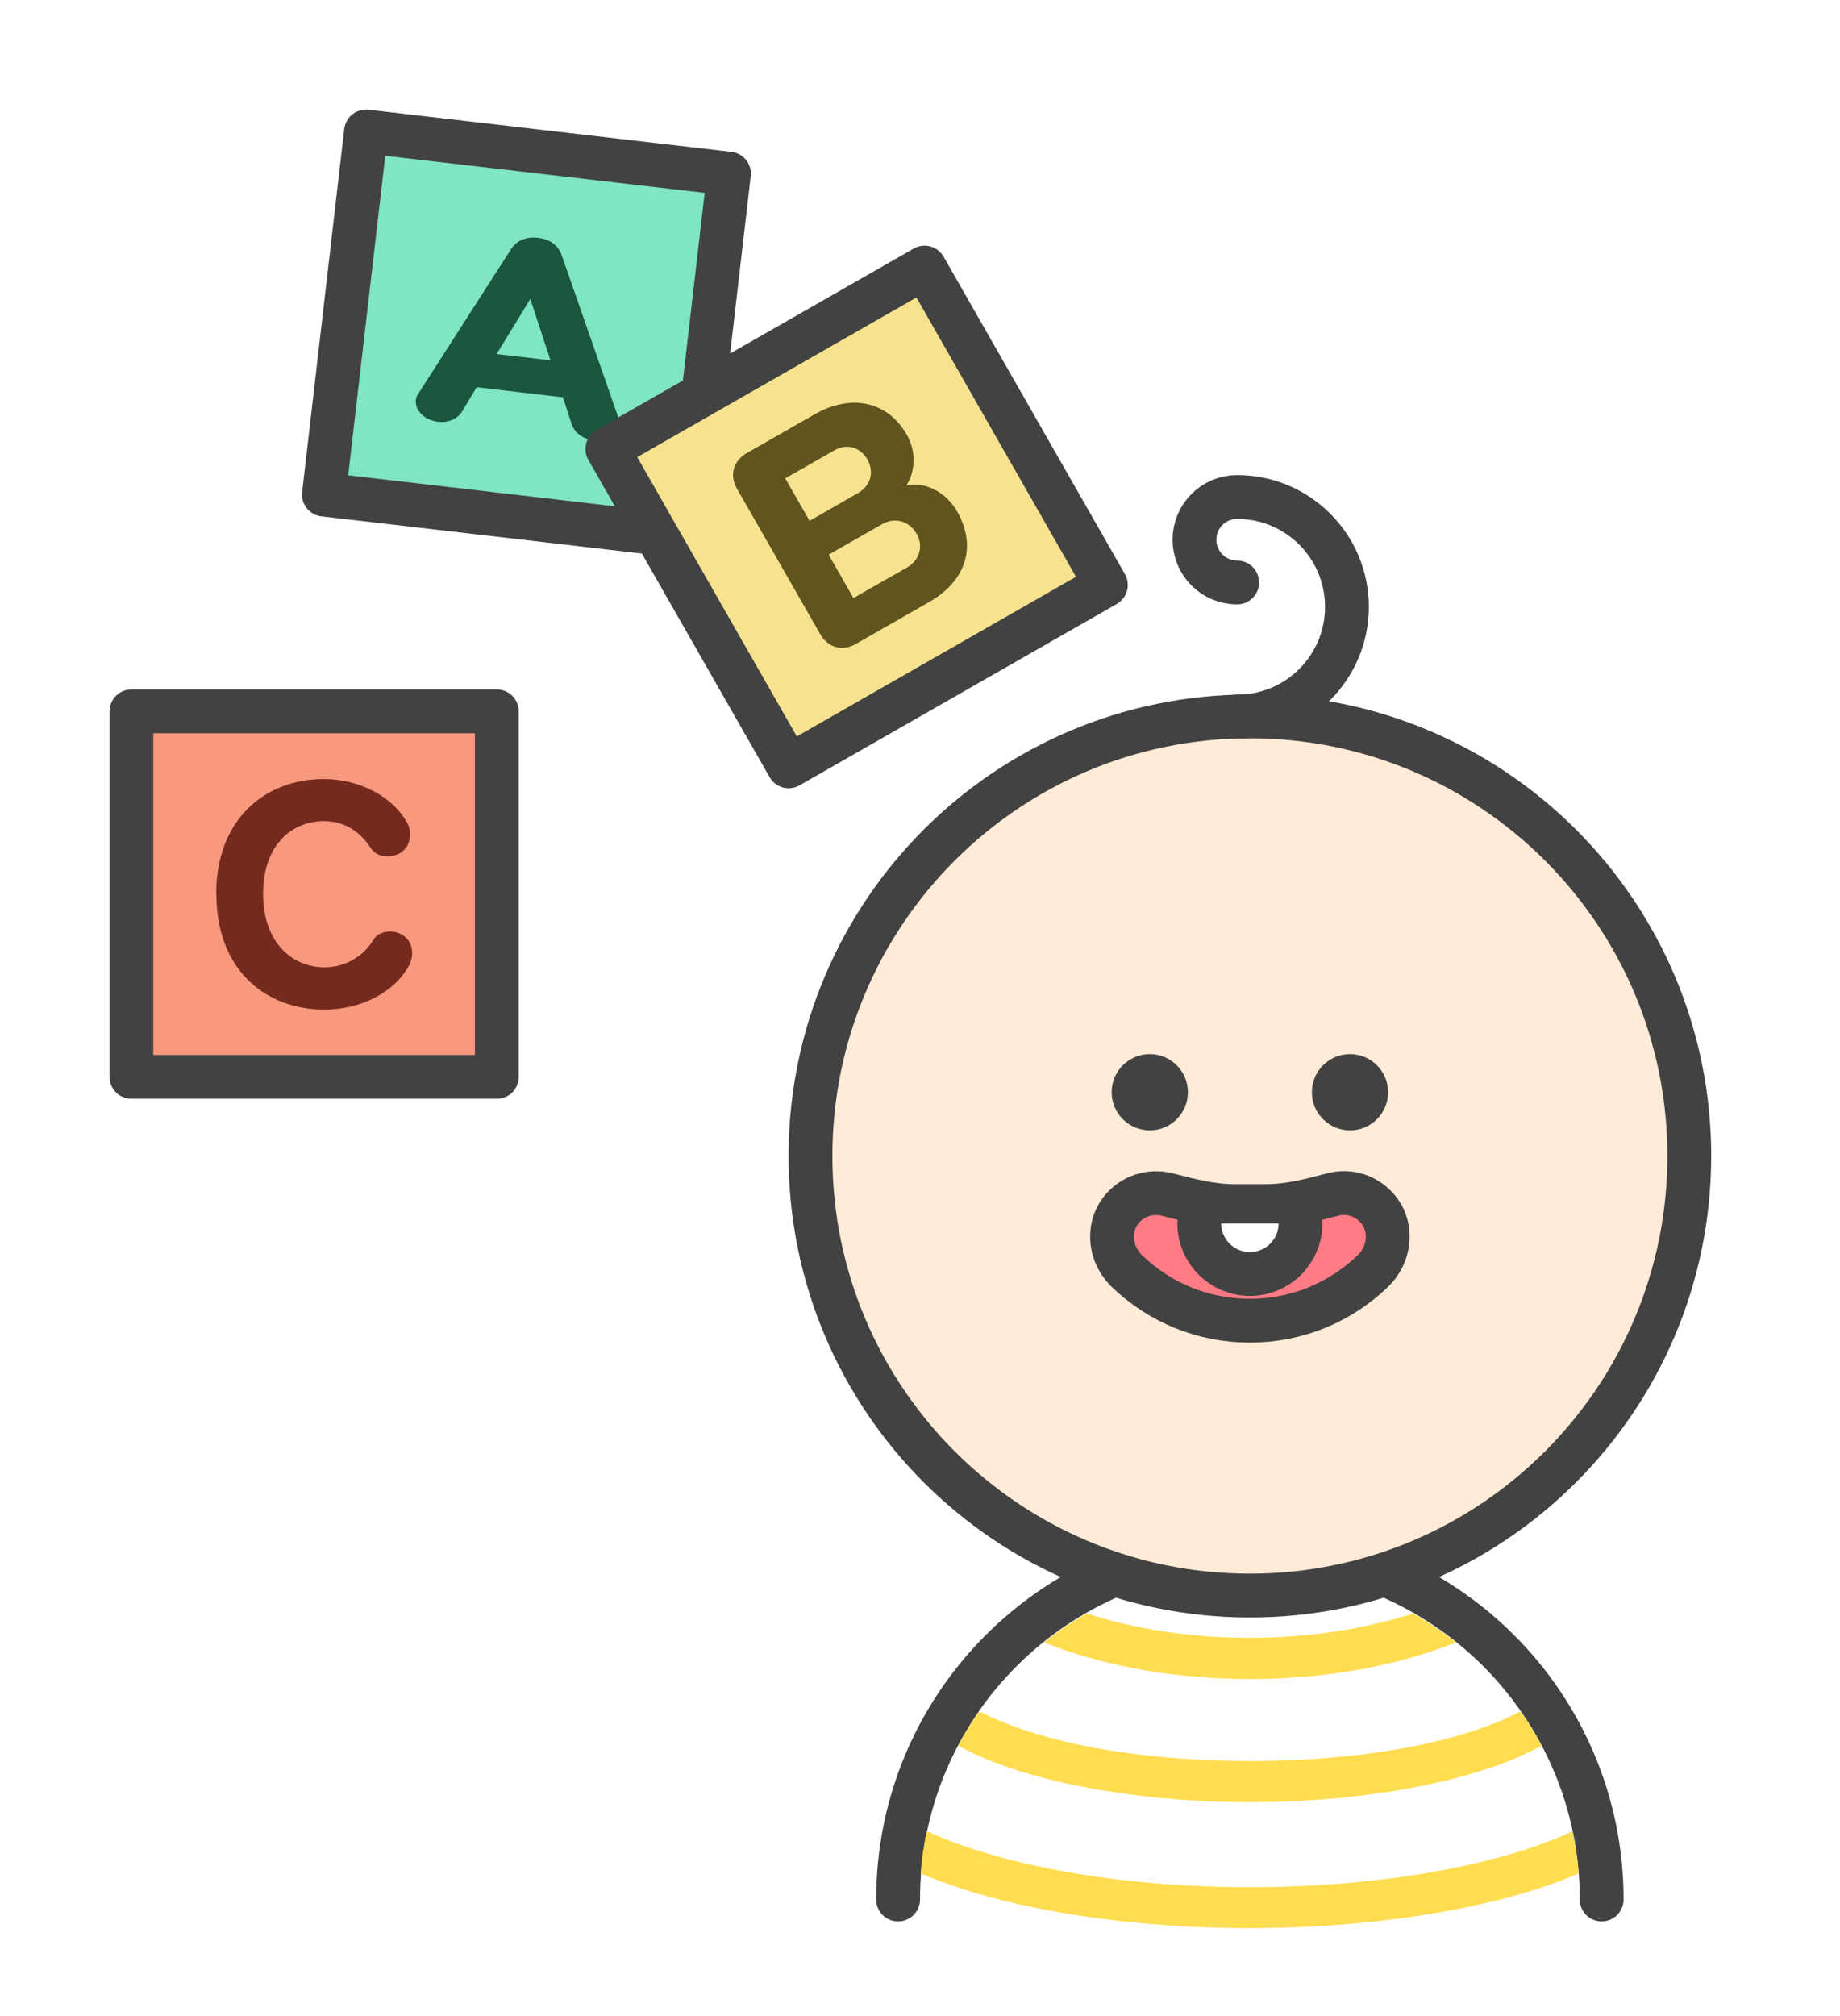
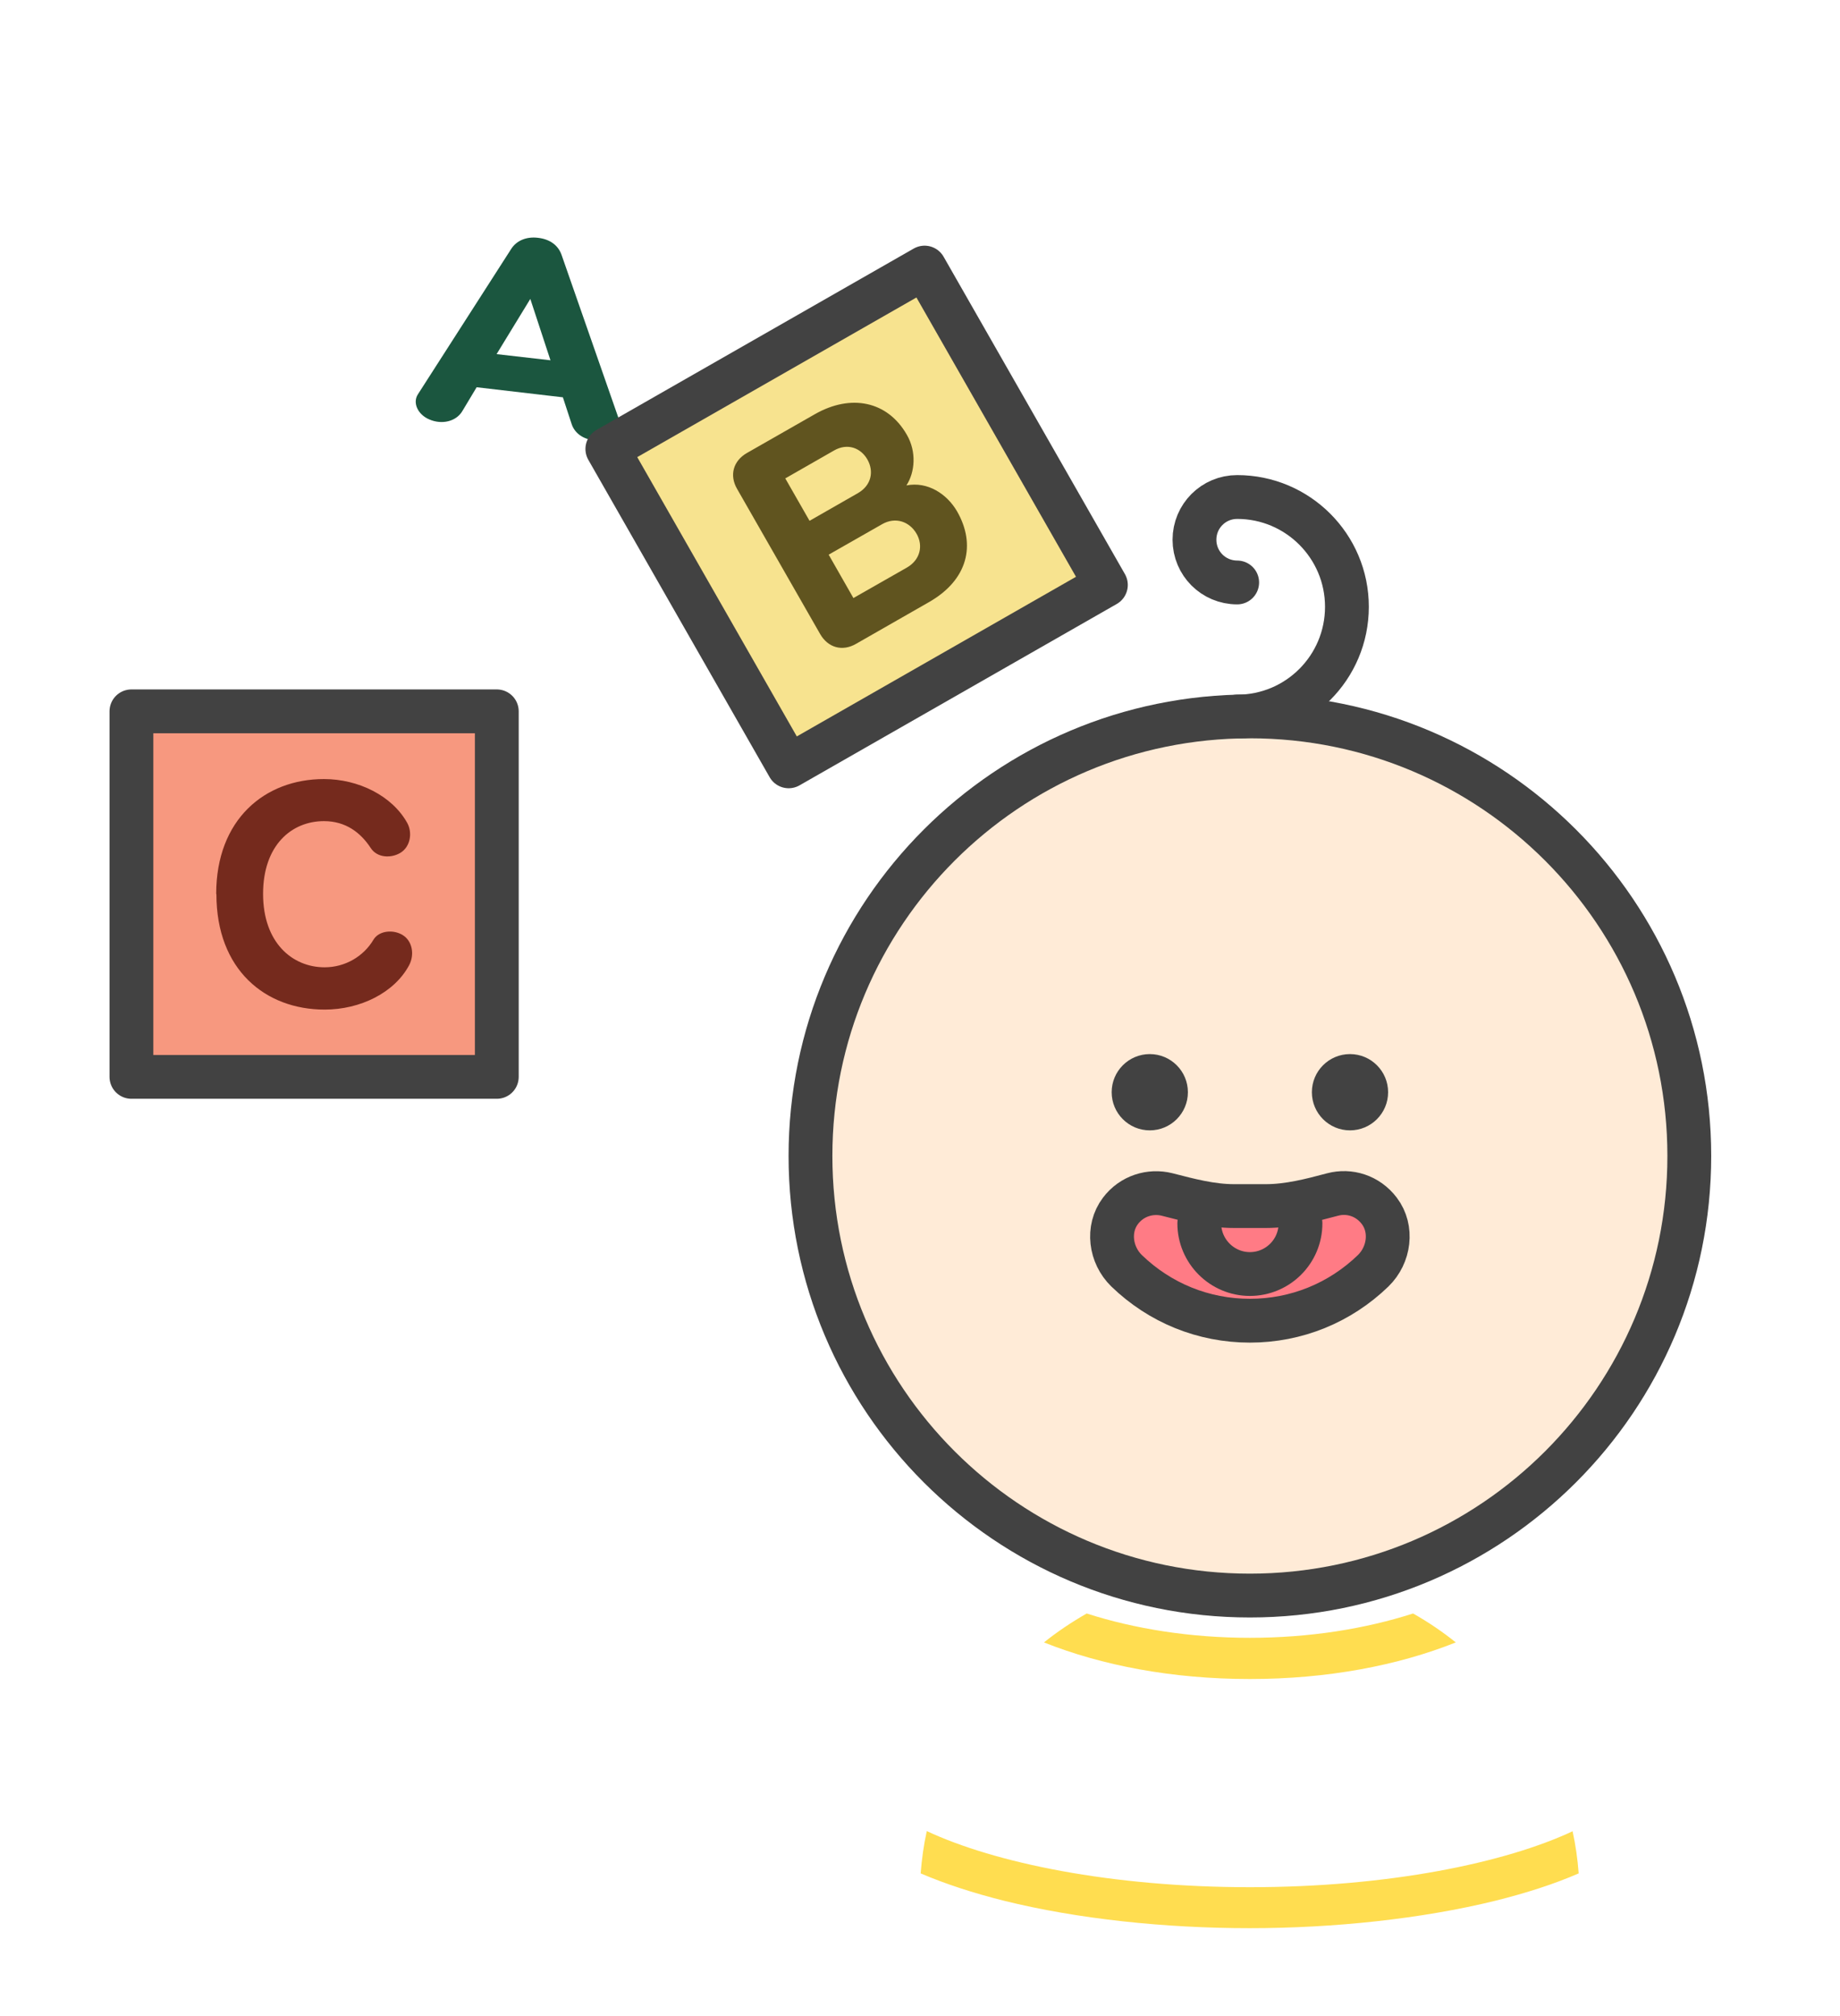
<svg xmlns="http://www.w3.org/2000/svg" width="84" height="92" viewBox="0 0 84 92" fill="none">
  <g clip-path="url(#clip0_185_1416)" filter="url(#filter0_d_185_1416)">
-     <path d="M33.279 3.923L16.71 2L14.787 18.569L31.356 20.492L33.279 3.923Z" fill="#7FE5C3" stroke="#424242" stroke-width="2" stroke-linecap="round" stroke-linejoin="round" />
    <path d="M25.7 14.131L21.76 13.671L21.1 14.771C20.82 15.231 20.18 15.391 19.6 15.141C19.06 14.911 18.83 14.371 19.08 13.991L23.33 7.371C23.58 6.971 24.04 6.791 24.55 6.851C25.11 6.911 25.49 7.201 25.64 7.641L28.23 15.061C28.37 15.491 28.04 15.951 27.47 16.061C26.85 16.181 26.27 15.871 26.1 15.361L25.7 14.141V14.131ZM22.68 12.161L25.13 12.441L24.21 9.641L22.67 12.161H22.68Z" fill="#1B563F" />
    <path d="M42.209 8.211L27.727 16.488L36.004 30.97L50.486 22.693L42.209 8.211Z" fill="#F7E38F" stroke="#424242" stroke-width="2" stroke-linecap="round" stroke-linejoin="round" />
    <path d="M39.08 25.381C38.46 25.741 37.8 25.561 37.44 24.931L33.65 18.311C33.29 17.691 33.47 17.031 34.1 16.671L37.2 14.901C38.85 13.961 40.52 14.301 41.4 15.841C41.85 16.621 41.77 17.551 41.38 18.151C42.35 17.961 43.23 18.541 43.69 19.331C44.57 20.861 44.18 22.461 42.42 23.471L39.08 25.381ZM36.95 19.771L39.17 18.501C39.79 18.141 39.9 17.501 39.6 16.971C39.3 16.441 38.69 16.201 38.07 16.561L35.85 17.831L36.96 19.771H36.95ZM40.27 19.921L37.83 21.311L38.96 23.291L41.4 21.901C42.01 21.551 42.16 20.901 41.84 20.351C41.52 19.801 40.88 19.571 40.27 19.921Z" fill="#60541F" />
    <path d="M22.68 28.461H6V45.141H22.68V28.461Z" fill="#F7987F" stroke="#424242" stroke-width="2" stroke-linecap="round" stroke-linejoin="round" />
    <path d="M9.87 36.791C9.87 33.401 12.08 31.551 14.79 31.551C16.36 31.551 17.9 32.311 18.59 33.551C18.83 33.981 18.75 34.621 18.29 34.911C17.87 35.171 17.22 35.161 16.92 34.691C16.46 33.991 15.78 33.471 14.79 33.471C13.31 33.471 12.01 34.571 12.01 36.791C12.01 39.011 13.34 40.141 14.82 40.141C15.76 40.141 16.6 39.641 17.05 38.881C17.3 38.461 17.97 38.401 18.4 38.681C18.81 38.941 18.94 39.541 18.68 40.041C18.01 41.301 16.45 42.071 14.82 42.071C12.11 42.071 9.88 40.251 9.88 36.811L9.87 36.791Z" fill="#752A1D" />
-     <path d="M41 82.681C41 73.811 48.19 66.621 57.06 66.621C65.93 66.621 73.12 73.811 73.12 82.681" fill="white" />
-     <path d="M41 82.681C41 73.811 48.19 66.621 57.06 66.621C65.93 66.621 73.12 73.811 73.12 82.681" stroke="#424242" stroke-width="2" stroke-miterlimit="10" stroke-linecap="round" />
    <path d="M66.46 70.949C65.85 70.459 65.2 70.019 64.51 69.629C62.33 70.329 59.78 70.739 57.06 70.739C54.34 70.739 51.79 70.329 49.61 69.629C48.93 70.019 48.27 70.459 47.66 70.949C50.29 71.999 53.51 72.619 57.06 72.619C60.61 72.619 63.83 71.999 66.46 70.949V70.949Z" fill="#FFDD50" />
-     <path d="M70.38 75.66C70.09 75.11 69.76 74.59 69.41 74.09C67.15 75.31 62.85 76.36 57.06 76.36C51.27 76.36 46.98 75.3 44.71 74.09C44.36 74.59 44.03 75.11 43.74 75.66C46.81 77.35 52.03 78.24 57.06 78.24C62.09 78.24 67.31 77.35 70.38 75.66Z" fill="#FFDD50" />
    <path d="M71.81 79.559C68.72 81.009 63.39 82.119 57.06 82.119C50.73 82.119 45.41 81.009 42.31 79.559C42.17 80.189 42.08 80.839 42.03 81.489C43.15 81.969 44.44 82.389 45.84 82.739C49.19 83.569 53.17 83.989 57.05 83.989C60.93 83.989 64.92 83.559 68.26 82.739C69.66 82.389 70.95 81.979 72.07 81.489C72.02 80.829 71.93 80.189 71.79 79.559H71.81Z" fill="#FFDD50" />
    <path d="M57.06 68.811C68.139 68.811 77.12 59.83 77.12 48.751C77.12 37.673 68.139 28.691 57.06 28.691C45.981 28.691 37 37.673 37 48.751C37 59.83 45.981 68.811 57.06 68.811Z" fill="#FFEBD7" stroke="#424242" stroke-width="2" stroke-miterlimit="10" />
    <path d="M52.49 47.582C53.451 47.582 54.23 46.803 54.23 45.842C54.23 44.881 53.451 44.102 52.49 44.102C51.529 44.102 50.75 44.881 50.75 45.842C50.75 46.803 51.529 47.582 52.49 47.582Z" fill="#424242" />
    <path d="M61.63 47.582C62.591 47.582 63.37 46.803 63.37 45.842C63.37 44.881 62.591 44.102 61.63 44.102C60.669 44.102 59.89 44.881 59.89 45.842C59.89 46.803 60.669 47.582 61.63 47.582Z" fill="#424242" />
    <path d="M56.48 22.58C55.4 22.58 54.53 21.71 54.53 20.63C54.53 19.55 55.4 18.68 56.48 18.68C59.24 18.68 61.49 20.92 61.49 23.69C61.49 26.46 59.25 28.7 56.48 28.7" stroke="#424242" stroke-width="2" stroke-miterlimit="10" stroke-linecap="round" />
    <path d="M60.84 50.508C61.6 50.308 62.44 50.558 62.97 51.258C63.59 52.078 63.43 53.268 62.69 53.988C61.17 55.458 59.18 56.268 57.06 56.268C54.94 56.268 52.95 55.458 51.43 53.988C50.69 53.268 50.53 52.078 51.15 51.258C51.67 50.568 52.52 50.318 53.28 50.508C54.29 50.768 55.3 51.038 56.34 51.038H57.78C58.82 51.038 59.83 50.778 60.84 50.508Z" fill="#FF7B85" stroke="#424242" stroke-width="2" stroke-miterlimit="10" />
-     <path d="M59.37 51.828C59.37 53.108 58.33 54.138 57.06 54.138C55.79 54.138 54.75 53.098 54.75 51.828" fill="white" />
    <path d="M59.37 51.828C59.37 53.108 58.33 54.138 57.06 54.138C55.79 54.138 54.75 53.098 54.75 51.828" stroke="#424242" stroke-width="2" stroke-miterlimit="10" stroke-linecap="round" />
  </g>
  <defs>
    <filter id="filter0_d_185_1416" x="-4" y="0" width="92" height="92" filterUnits="userSpaceOnUse" color-interpolation-filters="sRGB">
      <feFlood flood-opacity="0" result="BackgroundImageFix" />
      <feColorMatrix in="SourceAlpha" type="matrix" values="0 0 0 0 0 0 0 0 0 0 0 0 0 0 0 0 0 0 127 0" result="hardAlpha" />
      <feOffset dy="4" />
      <feGaussianBlur stdDeviation="2" />
      <feComposite in2="hardAlpha" operator="out" />
      <feColorMatrix type="matrix" values="0 0 0 0 0 0 0 0 0 0 0 0 0 0 0 0 0 0 0.25 0" />
      <feBlend mode="normal" in2="BackgroundImageFix" result="effect1_dropShadow_185_1416" />
      <feBlend mode="normal" in="SourceGraphic" in2="effect1_dropShadow_185_1416" result="shape" />
    </filter>
    <clipPath id="clip0_185_1416">
      <rect width="84" height="84" fill="white" />
    </clipPath>
  </defs>
</svg>